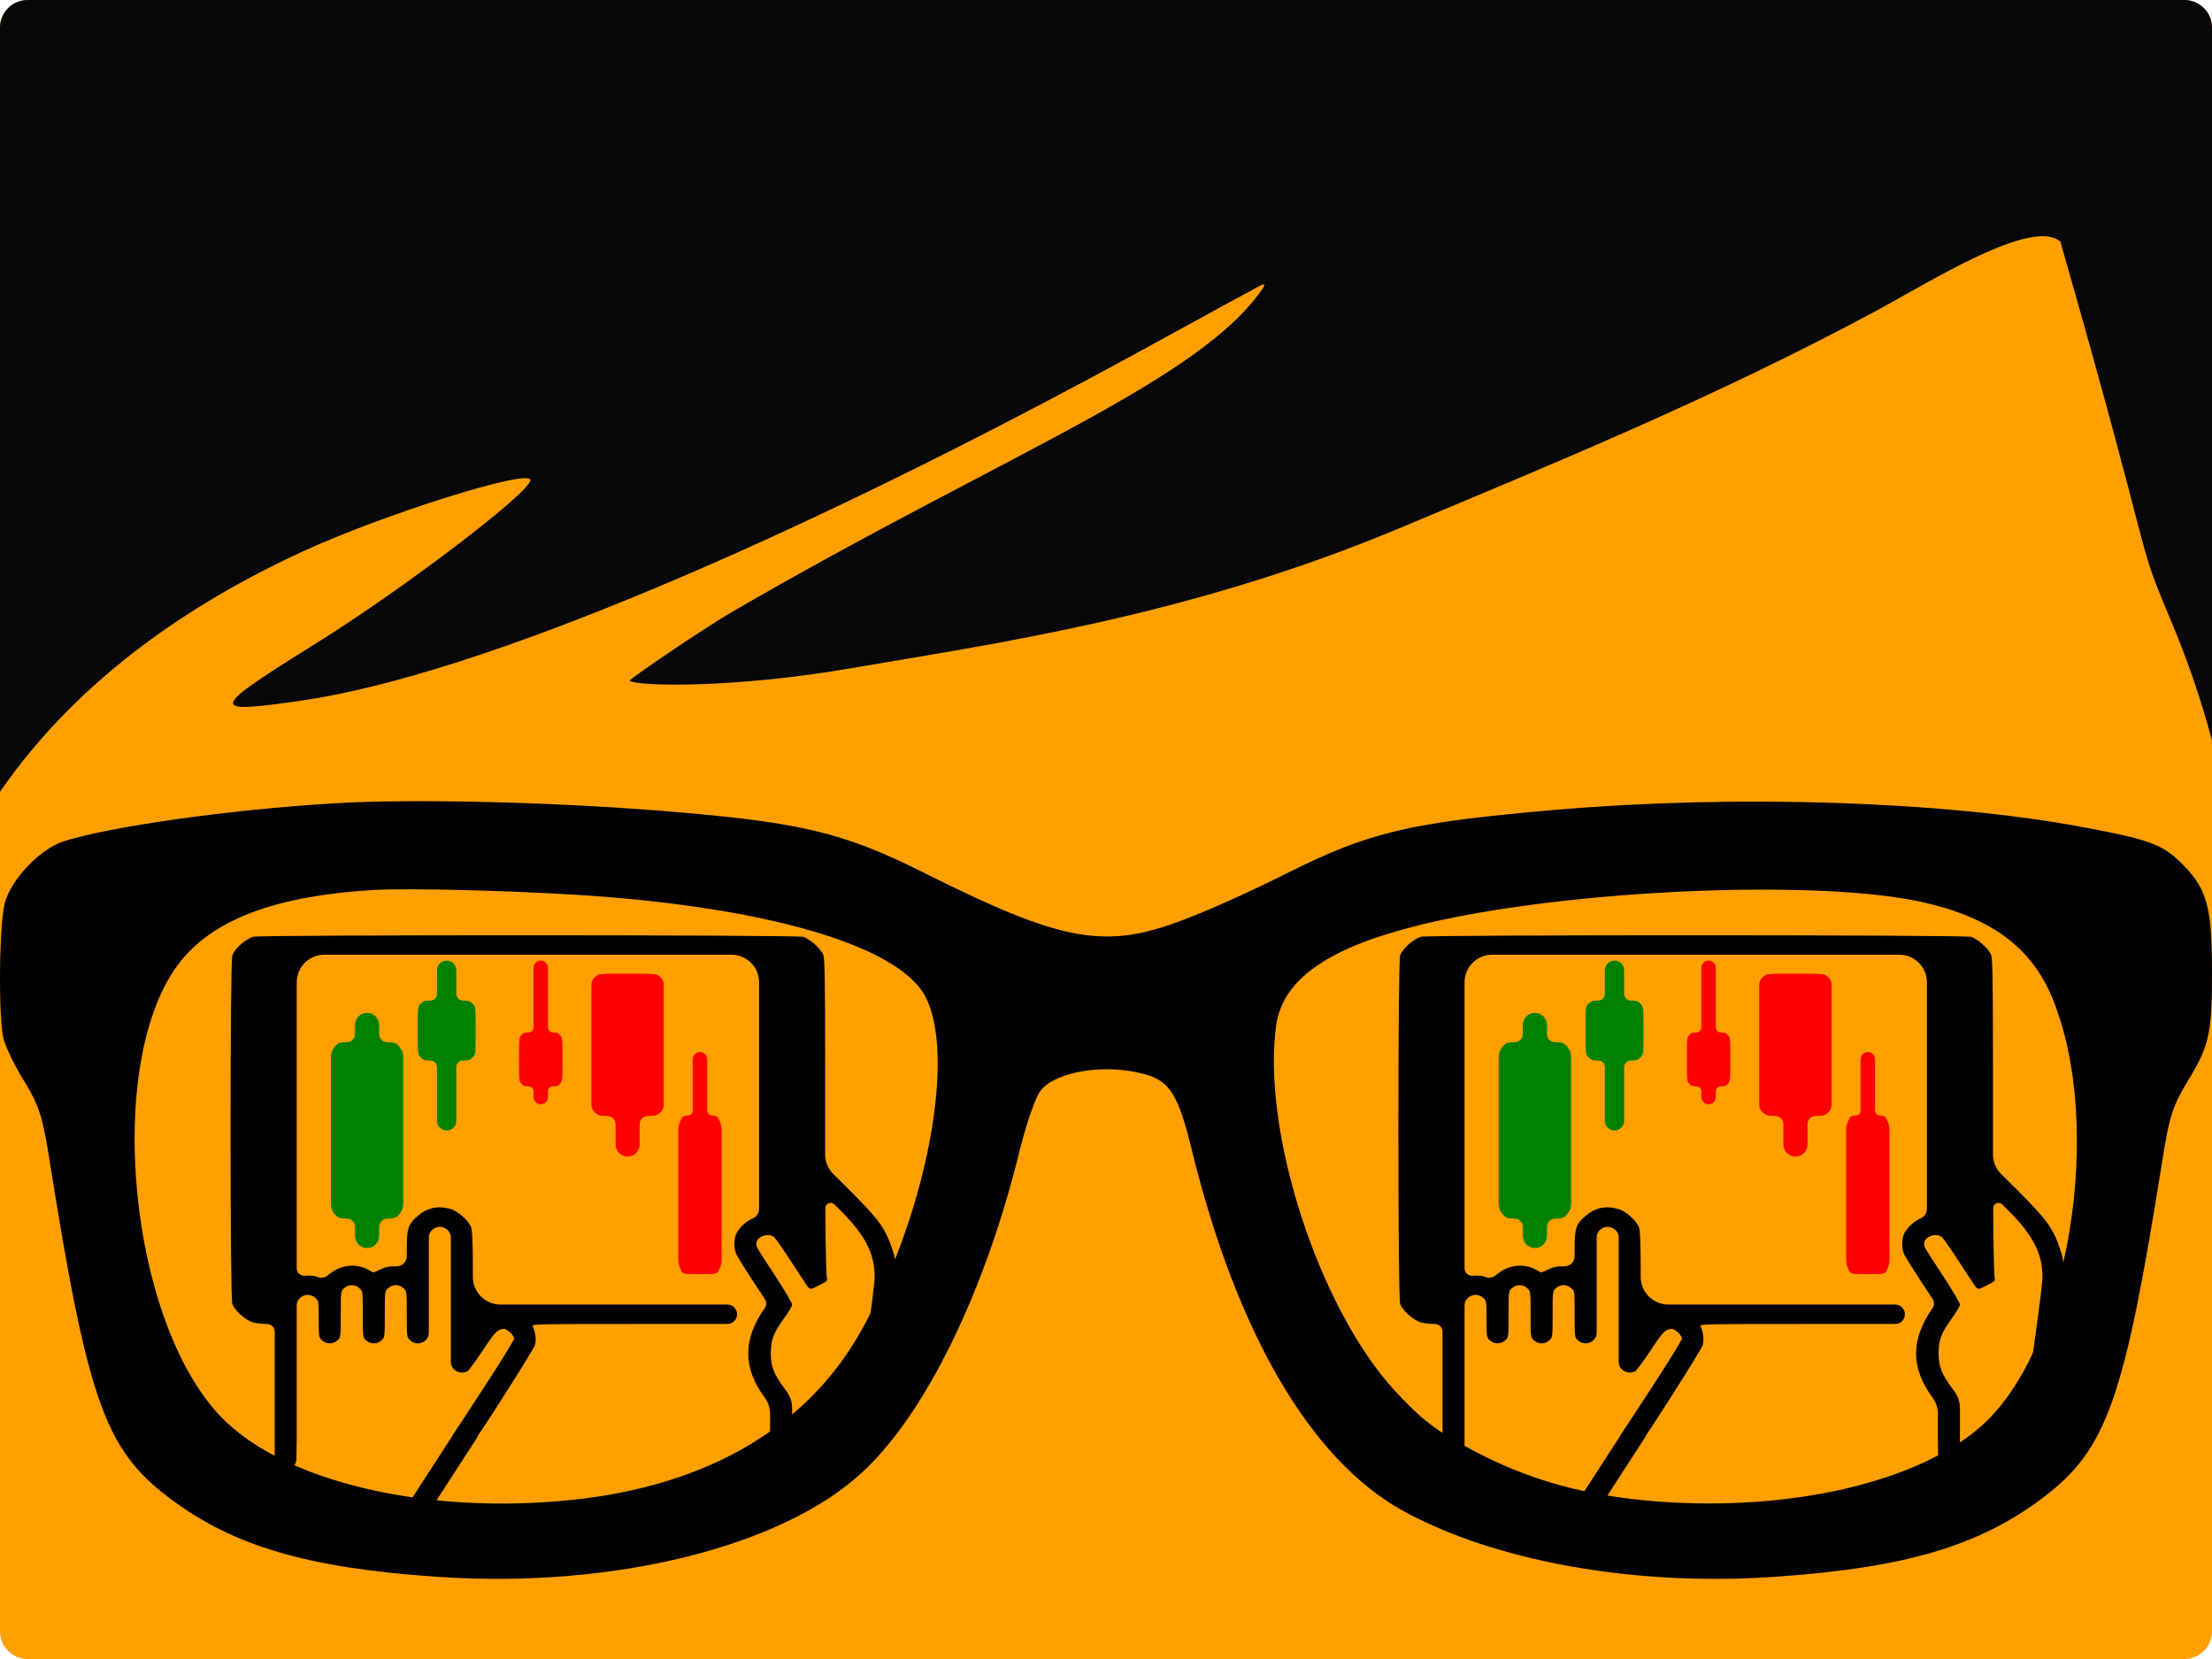
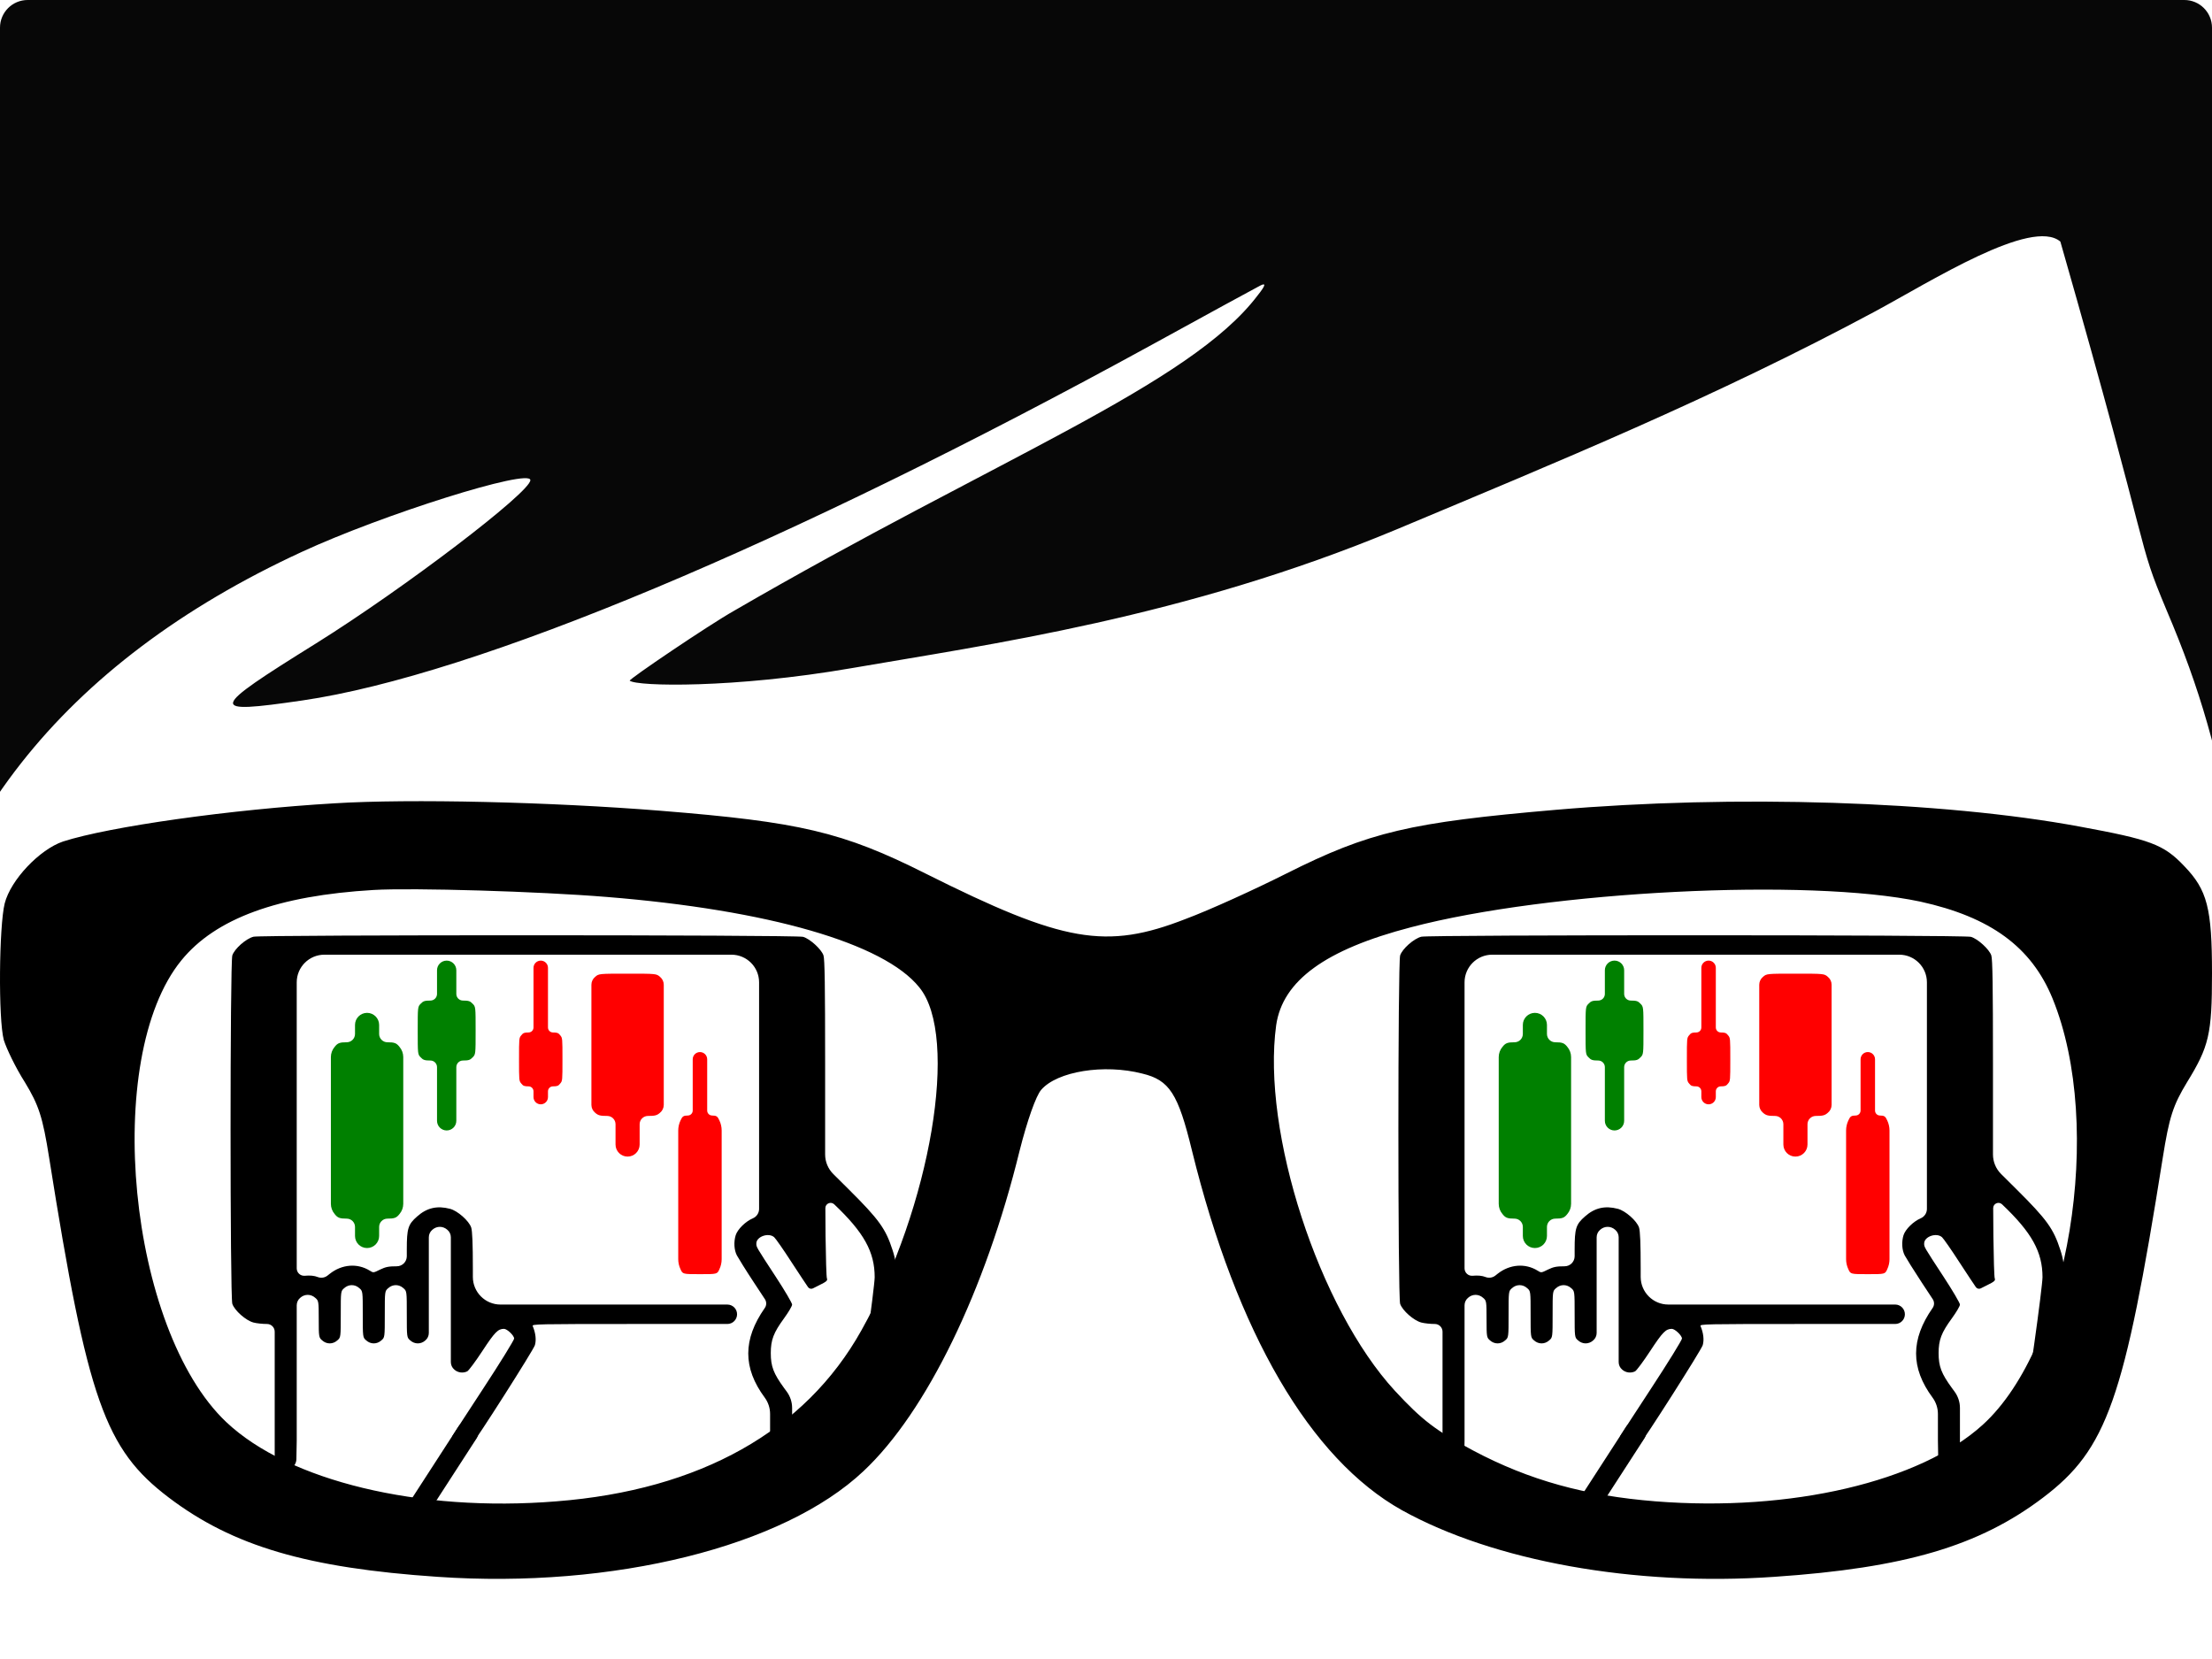
<svg xmlns="http://www.w3.org/2000/svg" width="160" height="120" viewBox="0 0 160 120" fill="none">
  <g clip-path="url(#clip0_1541_74)">
-     <path d="M0 2C0 0.895 0.895 0 2 0H158C159.105 0 160 0.895 160 2V118C160 119.105 159.105 120 158 120H2C0.895 120 0 119.105 0 118V2Z" fill="#FFA000" />
    <path d="M67.956 -48.456C48.012 -46.782 34.879 -44.046 21.589 -38.755C10.578 -34.382 0.17 -27.771 -5.38 -21.7C-6.431 -20.543 -8.365 -18.612 -9.628 -17.453C-22.84 -5.271 -31.997 31.493 -27.693 55.025C-27.302 57.122 -25.923 62.226 -24.677 66.35C-22.27 74.214 -17.663 90.782 -14.472 103.122C-13.48 107.142 -12.533 110.392 -12.406 110.392C-12.111 110.391 -7.604 81.968 -7.039 76.614C-5.345 60.445 4.483 47.923 21.817 39.926C27.68 37.213 38.358 33.855 38.362 34.73C38.367 35.604 29.228 42.561 22.865 46.535C15.069 51.388 14.986 51.668 21.872 50.666C34.375 48.842 56.944 39.393 83.334 24.928C87.296 22.747 90.795 20.846 91.133 20.67C91.596 20.424 91.555 20.634 90.967 21.37C86.054 27.858 72.065 33.167 53.098 44.178C51.285 45.199 45.424 49.166 45.551 49.236C46.06 49.654 53.098 49.8 61.588 48.331C71.471 46.619 85.674 44.688 100.987 38.306C112.672 33.405 123.962 28.786 135.64 22.521C139.687 20.339 146.96 15.729 149.031 17.474C155.922 41.538 154.422 38.658 156.732 44.178C159.128 49.803 160.462 54.417 161.81 61.935C162.42 65.501 162.606 68.719 162.664 80.264C162.733 93.943 162.538 97.162 161.107 106.858C160.495 111.128 159.979 117.777 160.273 117.496C160.4 117.426 162.109 112.697 164.067 107.023C169.567 91.192 174.78 77.076 177.829 69.72C182.381 58.719 184.994 48.67 186.785 35.055C187.519 29.735 187.455 17.106 186.681 14.449C183.797 4.138 178.414 -6.935 172.242 -15.277C160.197 -31.506 141.624 -42.886 121.824 -46.076C116.874 -46.865 105.539 -47.983 97.547 -48.447C92.346 -48.745 71.505 -48.782 67.956 -48.456Z" fill="#070707" />
  </g>
  <path d="M39.637 72.082V74.321C39.637 74.52 39.798 74.681 39.997 74.681C40.298 74.681 40.39 74.713 40.52 74.884C40.684 75.079 40.684 75.095 40.684 76.63C40.684 78.165 40.684 78.181 40.52 78.376C40.39 78.547 40.298 78.579 39.997 78.579C39.798 78.579 39.637 78.74 39.637 78.939V79.229V79.355C39.637 79.644 39.403 79.879 39.114 79.879C38.825 79.879 38.59 79.644 38.59 79.355V79.229V78.939C38.59 78.74 38.429 78.579 38.23 78.579C37.929 78.579 37.838 78.547 37.707 78.376C37.543 78.181 37.543 78.165 37.543 76.63C37.543 75.095 37.543 75.079 37.707 74.884C37.838 74.713 37.929 74.681 38.23 74.681C38.429 74.681 38.59 74.52 38.59 74.321V72.082V70.007C38.59 69.718 38.825 69.484 39.114 69.484C39.403 69.484 39.637 69.718 39.637 70.007V72.082Z" fill="#FF0000" />
  <path d="M33.007 70.929V71.894C33.007 72.159 33.222 72.374 33.487 72.374C33.888 72.374 34.01 72.41 34.185 72.6C34.403 72.817 34.403 72.835 34.403 74.542C34.403 76.249 34.403 76.267 34.185 76.484C34.01 76.674 33.888 76.71 33.487 76.71C33.222 76.71 33.007 76.925 33.007 77.19V79.239V81.071C33.007 81.456 32.694 81.769 32.309 81.769C31.924 81.769 31.611 81.456 31.611 81.071V79.239V77.19C31.611 76.925 31.396 76.71 31.131 76.71C30.73 76.71 30.608 76.674 30.433 76.484C30.215 76.267 30.215 76.249 30.215 74.542C30.215 72.835 30.215 72.817 30.433 72.6C30.608 72.41 30.73 72.374 31.131 72.374C31.396 72.374 31.611 72.159 31.611 71.894V70.929V70.181C31.611 69.796 31.924 69.484 32.309 69.484C32.694 69.484 33.007 69.796 33.007 70.181V70.929Z" fill="#008000" />
  <path d="M47.74 70.658C47.912 70.798 48.012 71.007 48.012 71.229V75.573V79.918C48.012 80.139 47.912 80.349 47.74 80.489C47.522 80.682 47.369 80.719 46.867 80.719C46.536 80.719 46.267 80.987 46.267 81.318V82.189V82.786C46.267 83.268 45.877 83.659 45.395 83.659C44.913 83.659 44.523 83.268 44.523 82.786V82.189V81.318C44.523 80.987 44.254 80.719 43.923 80.719C43.421 80.719 43.269 80.682 43.05 80.489C42.878 80.349 42.778 80.139 42.778 79.918V75.573V71.229C42.778 71.007 42.878 70.798 43.05 70.658C43.312 70.428 43.334 70.428 45.395 70.428C47.456 70.428 47.478 70.428 47.74 70.658Z" fill="#FF0000" />
  <path d="M27.424 74.327V74.79C27.424 75.121 27.692 75.39 28.023 75.39C28.525 75.39 28.678 75.443 28.896 75.722C29.072 75.928 29.169 76.19 29.169 76.46V81.769V87.077C29.169 87.347 29.072 87.609 28.896 87.815C28.678 88.094 28.525 88.147 28.023 88.147C27.692 88.147 27.424 88.416 27.424 88.747V89.21V89.401C27.424 89.883 27.033 90.274 26.551 90.274C26.069 90.274 25.679 89.883 25.679 89.401V89.21V88.747C25.679 88.416 25.41 88.147 25.079 88.147C24.577 88.147 24.425 88.094 24.207 87.815C24.031 87.609 23.934 87.347 23.934 87.077V81.769V76.46C23.934 76.19 24.031 75.928 24.207 75.722C24.425 75.443 24.577 75.39 25.079 75.39C25.41 75.39 25.679 75.121 25.679 74.79V74.327V74.136C25.679 73.654 26.069 73.263 26.551 73.263C27.033 73.263 27.424 73.654 27.424 74.136V74.327Z" fill="#008000" />
  <path d="M51.153 78.394V80.329C51.153 80.527 51.314 80.689 51.513 80.689C51.814 80.689 51.906 80.746 52.037 81.047C52.144 81.274 52.2 81.522 52.2 81.773V86.426V91.08C52.2 91.331 52.144 91.578 52.037 91.805C51.88 92.164 51.867 92.164 50.63 92.164C49.393 92.164 49.38 92.164 49.223 91.805C49.115 91.578 49.059 91.331 49.059 91.08V86.426V81.773C49.059 81.522 49.115 81.274 49.223 81.047C49.354 80.746 49.446 80.689 49.746 80.689C49.945 80.689 50.106 80.527 50.106 80.329V78.394V76.622C50.106 76.333 50.341 76.099 50.63 76.099C50.919 76.099 51.153 76.333 51.153 76.622V78.394Z" fill="#FF0000" />
  <path d="M58.092 67.764C58.58 67.904 59.416 68.66 59.565 69.108C59.655 69.38 59.684 71.322 59.684 76.902V83.503C59.684 84.036 59.897 84.547 60.276 84.922L61.367 86.005C63.596 88.219 64.064 88.879 64.562 90.425C64.98 91.708 64.94 92.525 64.283 97.182L63.746 100.945C63.706 101.222 63.725 101.504 63.801 101.773L64.064 102.7L64.325 103.614C64.389 103.839 64.252 104.071 64.024 104.124C63.805 104.168 63.537 104.229 63.437 104.255C63.347 104.273 63.188 104.308 63.079 104.335C62.919 104.378 62.85 104.22 62.481 102.911L62.179 101.843C62.103 101.574 62.084 101.292 62.124 101.015L62.671 97.2C62.999 94.871 63.268 92.71 63.268 92.384C63.268 90.548 62.491 89.151 60.342 87.112C60.099 86.882 59.698 87.055 59.701 87.39L59.714 89.397C59.734 90.987 59.774 92.376 59.814 92.472C59.874 92.622 59.794 92.701 59.237 92.973L58.803 93.191C58.68 93.253 58.531 93.216 58.45 93.105C58.371 92.999 57.833 92.182 57.246 91.286C56.669 90.39 56.101 89.581 56.002 89.494C55.603 89.133 54.708 89.441 54.708 89.942C54.708 90.205 54.668 90.144 56.111 92.349C56.768 93.351 57.296 94.256 57.296 94.362C57.296 94.476 57.027 94.924 56.708 95.363C55.952 96.4 55.753 96.918 55.753 97.876C55.753 98.834 55.952 99.352 56.708 100.389L56.908 100.66C57.16 101.004 57.296 101.418 57.296 101.844V102.691V105.589C57.296 105.824 57.19 106.047 57.007 106.196C56.5 106.611 55.737 106.257 55.726 105.602L55.703 104.203V102.911V102.274C55.703 101.849 55.567 101.435 55.315 101.092C53.722 98.939 53.732 96.883 55.315 94.616C55.453 94.426 55.458 94.17 55.329 93.974L54.519 92.745C53.951 91.884 53.414 91.014 53.304 90.812C53.095 90.416 53.065 89.828 53.215 89.344C53.354 88.914 53.921 88.351 54.459 88.123C54.731 88.005 54.907 87.738 54.907 87.442V78.493V71.055C54.907 69.951 54.011 69.055 52.907 69.055H38.185H23.463C22.358 69.055 21.463 69.951 21.463 71.055V80.689V91.744C21.463 92.056 21.728 92.303 22.04 92.279C22.438 92.244 22.727 92.27 22.995 92.376C23.23 92.463 23.494 92.421 23.69 92.266L23.852 92.138C24.727 91.444 25.852 91.356 26.748 91.91C27.007 92.077 27.017 92.068 27.494 91.831C27.903 91.638 28.102 91.594 28.699 91.594C29.1 91.594 29.425 91.268 29.425 90.867V90.372C29.425 88.861 29.515 88.562 30.172 87.991C30.869 87.367 31.615 87.191 32.551 87.437C33.098 87.578 33.925 88.307 34.084 88.791C34.163 89.037 34.203 89.968 34.203 91.761V92.362C34.203 93.466 35.099 94.362 36.203 94.362H43.759H52.611C52.999 94.362 53.314 94.676 53.314 95.064C53.314 95.453 52.999 95.767 52.611 95.767H45.889C38.852 95.767 38.463 95.776 38.533 95.917C38.742 96.418 38.802 96.91 38.692 97.296C38.603 97.63 34.392 104.238 34.104 104.501C34.034 104.563 32.71 103.983 32.71 103.895C32.71 103.878 33.715 102.322 34.95 100.442C36.184 98.562 37.189 96.927 37.189 96.822C37.189 96.602 36.682 96.119 36.453 96.119C36.025 96.119 35.786 96.356 34.9 97.709C34.392 98.483 33.895 99.15 33.795 99.194C33.487 99.344 33.108 99.291 32.859 99.062C32.702 98.929 32.611 98.732 32.611 98.525V94.01V89.495C32.611 89.288 32.52 89.091 32.362 88.958C32.043 88.668 31.585 88.668 31.267 88.958C31.109 89.091 31.018 89.288 31.018 89.495V92.956V96.416C31.018 96.623 30.927 96.82 30.769 96.954C30.451 97.243 29.993 97.243 29.674 96.954C29.425 96.743 29.425 96.725 29.425 95.064C29.425 93.404 29.425 93.386 29.177 93.175C28.858 92.885 28.4 92.885 28.082 93.175C27.833 93.386 27.833 93.404 27.833 95.064C27.833 96.725 27.833 96.743 27.584 96.954C27.266 97.243 26.808 97.243 26.489 96.954C26.24 96.743 26.24 96.725 26.24 95.064C26.24 93.404 26.24 93.386 25.991 93.175C25.673 92.885 25.215 92.885 24.897 93.175C24.648 93.386 24.648 93.404 24.648 95.064C24.648 96.725 24.648 96.743 24.399 96.954C24.08 97.243 23.622 97.243 23.304 96.954C23.065 96.751 23.055 96.707 23.055 95.416C23.055 94.124 23.045 94.08 22.806 93.878C22.488 93.588 22.03 93.588 21.711 93.878C21.554 94.012 21.463 94.208 21.463 94.415V99.15V104.203L21.439 105.541C21.429 106.151 20.755 106.516 20.238 106.192C20.009 106.048 19.87 105.797 19.87 105.527V99.985V96.325C19.87 96.017 19.62 95.767 19.313 95.767C19.004 95.767 18.566 95.723 18.337 95.662C17.79 95.521 16.964 94.792 16.804 94.309C16.635 93.781 16.635 69.635 16.804 69.108C16.964 68.625 17.79 67.895 18.337 67.755C18.904 67.614 57.564 67.614 58.092 67.764Z" fill="black" />
  <path d="M34.241 102.957C33.876 102.723 33.389 102.829 33.153 103.193L29.541 108.774C29.305 109.138 29.41 109.622 29.775 109.856C30.14 110.089 30.627 109.983 30.863 109.62L34.475 104.038C34.711 103.675 34.606 103.19 34.241 102.957Z" fill="black" />
  <path d="M124.11 72.082V74.321C124.11 74.52 124.271 74.681 124.47 74.681C124.771 74.681 124.863 74.713 124.994 74.884C125.157 75.079 125.157 75.095 125.157 76.63C125.157 78.165 125.157 78.181 124.994 78.376C124.863 78.547 124.771 78.579 124.47 78.579C124.271 78.579 124.11 78.74 124.11 78.939V79.229V79.355C124.11 79.644 123.876 79.879 123.587 79.879C123.298 79.879 123.063 79.644 123.063 79.355V79.229V78.939C123.063 78.74 122.902 78.579 122.704 78.579C122.403 78.579 122.311 78.547 122.18 78.376C122.017 78.181 122.017 78.165 122.017 76.63C122.017 75.095 122.017 75.079 122.18 74.884C122.311 74.713 122.403 74.681 122.704 74.681C122.902 74.681 123.063 74.52 123.063 74.321V72.082V70.007C123.063 69.718 123.298 69.483 123.587 69.483C123.876 69.483 124.11 69.718 124.11 70.007V72.082Z" fill="#FF0000" />
  <path d="M117.48 70.929V71.894C117.48 72.159 117.695 72.374 117.96 72.374C118.361 72.374 118.483 72.41 118.658 72.6C118.876 72.817 118.876 72.835 118.876 74.542C118.876 76.249 118.876 76.267 118.658 76.484C118.483 76.674 118.361 76.71 117.96 76.71C117.695 76.71 117.48 76.925 117.48 77.19V79.239V81.071C117.48 81.456 117.168 81.769 116.782 81.769C116.397 81.769 116.084 81.456 116.084 81.071V79.239V77.19C116.084 76.925 115.869 76.71 115.604 76.71C115.203 76.71 115.081 76.674 114.907 76.484C114.688 76.267 114.688 76.249 114.688 74.542C114.688 72.835 114.688 72.817 114.907 72.6C115.081 72.41 115.203 72.374 115.604 72.374C115.869 72.374 116.084 72.159 116.084 71.894V70.929V70.181C116.084 69.796 116.397 69.483 116.782 69.483C117.168 69.483 117.48 69.796 117.48 70.181V70.929Z" fill="#008000" />
  <path d="M132.213 70.658C132.385 70.797 132.485 71.007 132.485 71.229V75.573V79.918C132.485 80.139 132.385 80.349 132.213 80.489C131.995 80.682 131.842 80.719 131.34 80.719C131.009 80.719 130.741 80.987 130.741 81.318V82.189V82.786C130.741 83.268 130.35 83.659 129.868 83.659C129.386 83.659 128.996 83.268 128.996 82.786V82.189V81.318C128.996 80.987 128.727 80.719 128.396 80.719C127.894 80.719 127.742 80.682 127.524 80.489C127.351 80.349 127.251 80.139 127.251 79.918V75.573V71.229C127.251 71.007 127.351 70.797 127.524 70.658C127.785 70.428 127.807 70.428 129.868 70.428C131.929 70.428 131.951 70.428 132.213 70.658Z" fill="#FF0000" />
  <path d="M111.896 74.327V74.79C111.896 75.121 112.165 75.39 112.496 75.39C112.998 75.39 113.15 75.443 113.368 75.722C113.544 75.928 113.641 76.19 113.641 76.46V81.769V87.077C113.641 87.347 113.544 87.609 113.368 87.815C113.15 88.094 112.998 88.147 112.496 88.147C112.165 88.147 111.896 88.416 111.896 88.747V89.21V89.401C111.896 89.883 111.506 90.274 111.024 90.274C110.542 90.274 110.151 89.883 110.151 89.401V89.21V88.747C110.151 88.416 109.883 88.147 109.552 88.147C109.05 88.147 108.897 88.094 108.679 87.815C108.503 87.609 108.407 87.347 108.407 87.077V81.769V76.46C108.407 76.19 108.503 75.928 108.679 75.722C108.897 75.443 109.05 75.39 109.552 75.39C109.883 75.39 110.151 75.121 110.151 74.79V74.327V74.136C110.151 73.654 110.542 73.263 111.024 73.263C111.506 73.263 111.896 73.654 111.896 74.136V74.327Z" fill="#008000" />
  <path d="M135.626 78.394V80.329C135.626 80.527 135.788 80.689 135.986 80.689C136.287 80.689 136.379 80.746 136.51 81.047C136.617 81.274 136.673 81.522 136.673 81.772V86.426V91.08C136.673 91.331 136.617 91.578 136.51 91.805C136.353 92.164 136.34 92.164 135.103 92.164C133.866 92.164 133.853 92.164 133.696 91.805C133.589 91.578 133.533 91.331 133.533 91.08V86.426V81.772C133.533 81.522 133.589 81.274 133.696 81.047C133.827 80.746 133.919 80.689 134.22 80.689C134.418 80.689 134.58 80.527 134.58 80.329V78.394V76.622C134.58 76.333 134.814 76.098 135.103 76.098C135.392 76.098 135.626 76.333 135.626 76.622V78.394Z" fill="#FF0000" />
  <path d="M24.214 58.105C16.713 58.543 7.901 59.79 4.557 60.869C2.869 61.442 0.775 63.633 0.338 65.352C-0.069 67.003 -0.131 73.711 0.275 75.227C0.463 75.834 1.119 77.216 1.807 78.294C2.807 79.946 3.088 80.789 3.557 83.755C6.338 101.282 7.588 104.821 12.213 108.326C16.838 111.831 22.214 113.416 31.651 114.056C44.371 114.932 56.684 111.865 62.465 106.405C67.028 102.124 71.278 93.327 73.747 83.249C74.309 81.025 74.934 79.272 75.309 78.834C76.466 77.486 79.872 76.946 82.622 77.654C84.591 78.126 85.216 79.103 86.216 83.216C89.466 96.428 94.779 105.529 101.404 109.236C108.029 112.91 118.217 114.764 128.343 114.056C137.78 113.416 143.156 111.831 147.781 108.326C152.406 104.821 153.656 101.282 156.437 83.755C156.906 80.789 157.187 79.946 158.187 78.294C159.781 75.699 160 74.823 160 70.407C160 65.689 159.656 64.374 158 62.655C156.5 61.071 155.562 60.734 150.437 59.79C140.468 57.937 125.436 57.465 112.529 58.577C101.998 59.487 99.06 60.161 93.029 63.194C90.747 64.341 87.497 65.823 85.778 66.464C79.997 68.722 76.934 68.183 66.965 63.194C60.934 60.161 57.84 59.453 47.777 58.644C39.808 58.004 29.651 57.768 24.214 58.105ZM43.902 64.88C55.559 65.823 63.934 68.217 66.496 71.419C69.403 74.958 67.34 87.26 62.309 96.226C58.246 103.506 50.621 107.787 40.245 108.596C30.276 109.405 20.87 107.113 16.37 102.866C9.276 96.158 7.369 76.508 13.12 69.464C15.588 66.43 20.12 64.779 27.026 64.374C29.839 64.206 38.964 64.475 43.902 64.88ZM138.905 65.217C143.968 66.329 146.937 68.486 148.468 72.228C152.25 81.497 149.656 97.406 143.406 103.068C138.874 107.18 129.53 109.371 119.748 108.596C114.686 108.191 110.623 107.079 106.56 104.922C103.842 103.473 102.873 102.731 100.904 100.608C95.404 94.642 91.247 81.867 92.31 74.149C92.779 70.947 95.841 68.689 102.06 67.071C112.029 64.442 130.811 63.498 138.905 65.217ZM6.557 69.295C6.869 69.396 6.65 69.632 5.9 69.969C3.432 71.115 3.432 71.115 3.432 69.43V69.388C3.432 68.696 4.145 68.236 4.775 68.52C5.494 68.857 6.307 69.194 6.557 69.295ZM156.562 69.43C156.562 71.115 156.594 71.115 154.094 70.003C153.657 69.807 153.657 69.187 154.093 68.99L154.687 68.722C155.056 68.55 155.405 68.388 155.698 68.255C156.204 68.024 156.545 68.222 156.556 68.778C156.56 68.977 156.562 69.198 156.562 69.43Z" fill="black" />
  <path d="M150.062 68.135C150.062 65.725 152.016 63.771 154.426 63.771H157.954C158.535 63.771 159.006 64.242 159.006 64.823V71.448C159.006 72.029 158.535 72.5 157.954 72.5H154.426C152.016 72.5 150.062 70.546 150.062 68.135Z" fill="black" />
  <path d="M0.994 68.135C0.994 65.725 2.948 63.771 5.358 63.771H8.886C9.467 63.771 9.938 64.242 9.938 64.823V71.448C9.938 72.029 9.467 72.5 8.886 72.5H5.358C2.948 72.5 0.994 70.546 0.994 68.135Z" fill="black" />
  <path d="M142.564 67.764C143.052 67.904 143.888 68.66 144.037 69.108C144.127 69.38 144.157 71.322 144.157 76.902V83.503C144.157 84.036 144.369 84.547 144.748 84.922L145.839 86.005C148.068 88.219 148.536 88.878 149.034 90.425C149.452 91.708 149.412 92.525 148.755 97.182L148.218 100.945C148.178 101.222 148.197 101.503 148.274 101.772L148.536 102.7L148.797 103.614C148.861 103.839 148.724 104.071 148.496 104.124C148.277 104.167 148.009 104.229 147.909 104.255C147.82 104.273 147.66 104.308 147.551 104.334C147.392 104.378 147.322 104.22 146.954 102.911L146.651 101.843C146.575 101.574 146.556 101.292 146.596 101.015L147.143 97.2C147.471 94.871 147.74 92.71 147.74 92.384C147.74 90.548 146.964 89.151 144.814 87.112C144.571 86.882 144.17 87.055 144.173 87.39L144.187 89.397C144.206 90.987 144.246 92.376 144.286 92.472C144.346 92.622 144.266 92.701 143.709 92.973L143.275 93.191C143.152 93.253 143.003 93.216 142.922 93.105C142.843 92.999 142.305 92.182 141.718 91.286C141.141 90.39 140.573 89.581 140.474 89.493C140.076 89.133 139.18 89.441 139.18 89.942C139.18 90.205 139.14 90.144 140.583 92.349C141.24 93.351 141.768 94.256 141.768 94.361C141.768 94.476 141.499 94.924 141.181 95.363C140.424 96.4 140.225 96.918 140.225 97.876C140.225 98.834 140.424 99.352 141.181 100.389L141.38 100.66C141.632 101.004 141.768 101.418 141.768 101.844V102.691V105.589C141.768 105.824 141.662 106.047 141.48 106.196C140.972 106.611 140.209 106.257 140.198 105.601L140.175 104.203V102.911V102.274C140.175 101.849 140.039 101.435 139.787 101.092C138.194 98.939 138.204 96.883 139.787 94.616C139.925 94.426 139.93 94.17 139.801 93.974L138.991 92.745C138.423 91.883 137.886 91.014 137.776 90.811C137.567 90.416 137.538 89.827 137.687 89.344C137.826 88.914 138.394 88.351 138.931 88.123C139.203 88.005 139.379 87.738 139.379 87.442V78.492V71.055C139.379 69.951 138.484 69.055 137.379 69.055H122.657H107.935C106.83 69.055 105.935 69.951 105.935 71.055V80.689V91.744C105.935 92.056 106.201 92.303 106.512 92.279C106.91 92.244 107.199 92.27 107.468 92.376C107.702 92.463 107.966 92.421 108.162 92.266L108.324 92.138C109.2 91.444 110.324 91.356 111.22 91.91C111.479 92.077 111.489 92.068 111.967 91.831C112.375 91.638 112.574 91.594 113.171 91.594C113.572 91.594 113.898 91.268 113.898 90.867V90.372C113.898 88.861 113.987 88.562 114.644 87.991C115.341 87.367 116.087 87.191 117.023 87.437C117.571 87.578 118.397 88.307 118.556 88.791C118.636 89.037 118.675 89.968 118.675 91.76V92.361C118.675 93.466 119.571 94.361 120.675 94.361H128.231H137.083C137.472 94.361 137.786 94.676 137.786 95.064C137.786 95.453 137.472 95.767 137.083 95.767H130.361C123.324 95.767 122.936 95.776 123.005 95.917C123.214 96.418 123.274 96.91 123.164 97.296C123.075 97.63 118.865 104.238 118.576 104.501C118.506 104.563 117.182 103.983 117.182 103.895C117.182 103.878 118.188 102.322 119.422 100.442C120.656 98.561 121.661 96.927 121.661 96.822C121.661 96.602 121.154 96.119 120.925 96.119C120.497 96.119 120.258 96.356 119.372 97.709C118.865 98.482 118.367 99.15 118.267 99.194C117.959 99.344 117.581 99.291 117.332 99.062C117.174 98.929 117.083 98.732 117.083 98.525V94.01V89.495C117.083 89.288 116.992 89.091 116.834 88.957C116.515 88.668 116.058 88.668 115.739 88.957C115.581 89.091 115.49 89.288 115.49 89.495V92.956V96.416C115.49 96.623 115.399 96.82 115.241 96.954C114.923 97.243 114.465 97.243 114.147 96.954C113.898 96.743 113.898 96.725 113.898 95.064C113.898 93.404 113.898 93.386 113.649 93.175C113.33 92.885 112.872 92.885 112.554 93.175C112.305 93.386 112.305 93.404 112.305 95.064C112.305 96.725 112.305 96.743 112.056 96.954C111.738 97.243 111.28 97.243 110.961 96.954C110.713 96.743 110.713 96.725 110.713 95.064C110.713 93.404 110.713 93.386 110.464 93.175C110.145 92.885 109.687 92.885 109.369 93.175C109.12 93.386 109.12 93.404 109.12 95.064C109.12 96.725 109.12 96.743 108.871 96.954C108.553 97.243 108.095 97.243 107.776 96.954C107.537 96.751 107.527 96.707 107.527 95.416C107.527 94.124 107.517 94.08 107.279 93.878C106.96 93.588 106.502 93.588 106.184 93.878C106.026 94.012 105.935 94.208 105.935 94.415V99.15V104.203L105.911 105.541C105.901 106.151 105.227 106.516 104.71 106.191C104.481 106.048 104.342 105.797 104.342 105.527V99.985V96.325C104.342 96.017 104.093 95.767 103.785 95.767C103.476 95.767 103.038 95.723 102.809 95.662C102.262 95.521 101.436 94.792 101.276 94.309C101.107 93.781 101.107 69.635 101.276 69.108C101.436 68.625 102.262 67.895 102.809 67.755C103.377 67.614 142.037 67.614 142.564 67.764Z" fill="black" />
  <path d="M118.713 102.957C118.348 102.723 117.861 102.829 117.625 103.193L114.013 108.774C113.777 109.138 113.882 109.622 114.247 109.856C114.612 110.089 115.099 109.983 115.335 109.62L118.948 104.038C119.183 103.674 119.078 103.19 118.713 102.957Z" fill="black" />
  <defs>
    <clipPath id="clip0_1541_74">
      <path d="M0 2C0 0.895 0.895 0 2 0H158C159.105 0 160 0.895 160 2V118C160 119.105 159.105 120 158 120H2C0.895 120 0 119.105 0 118V2Z" fill="white" />
    </clipPath>
  </defs>
</svg>